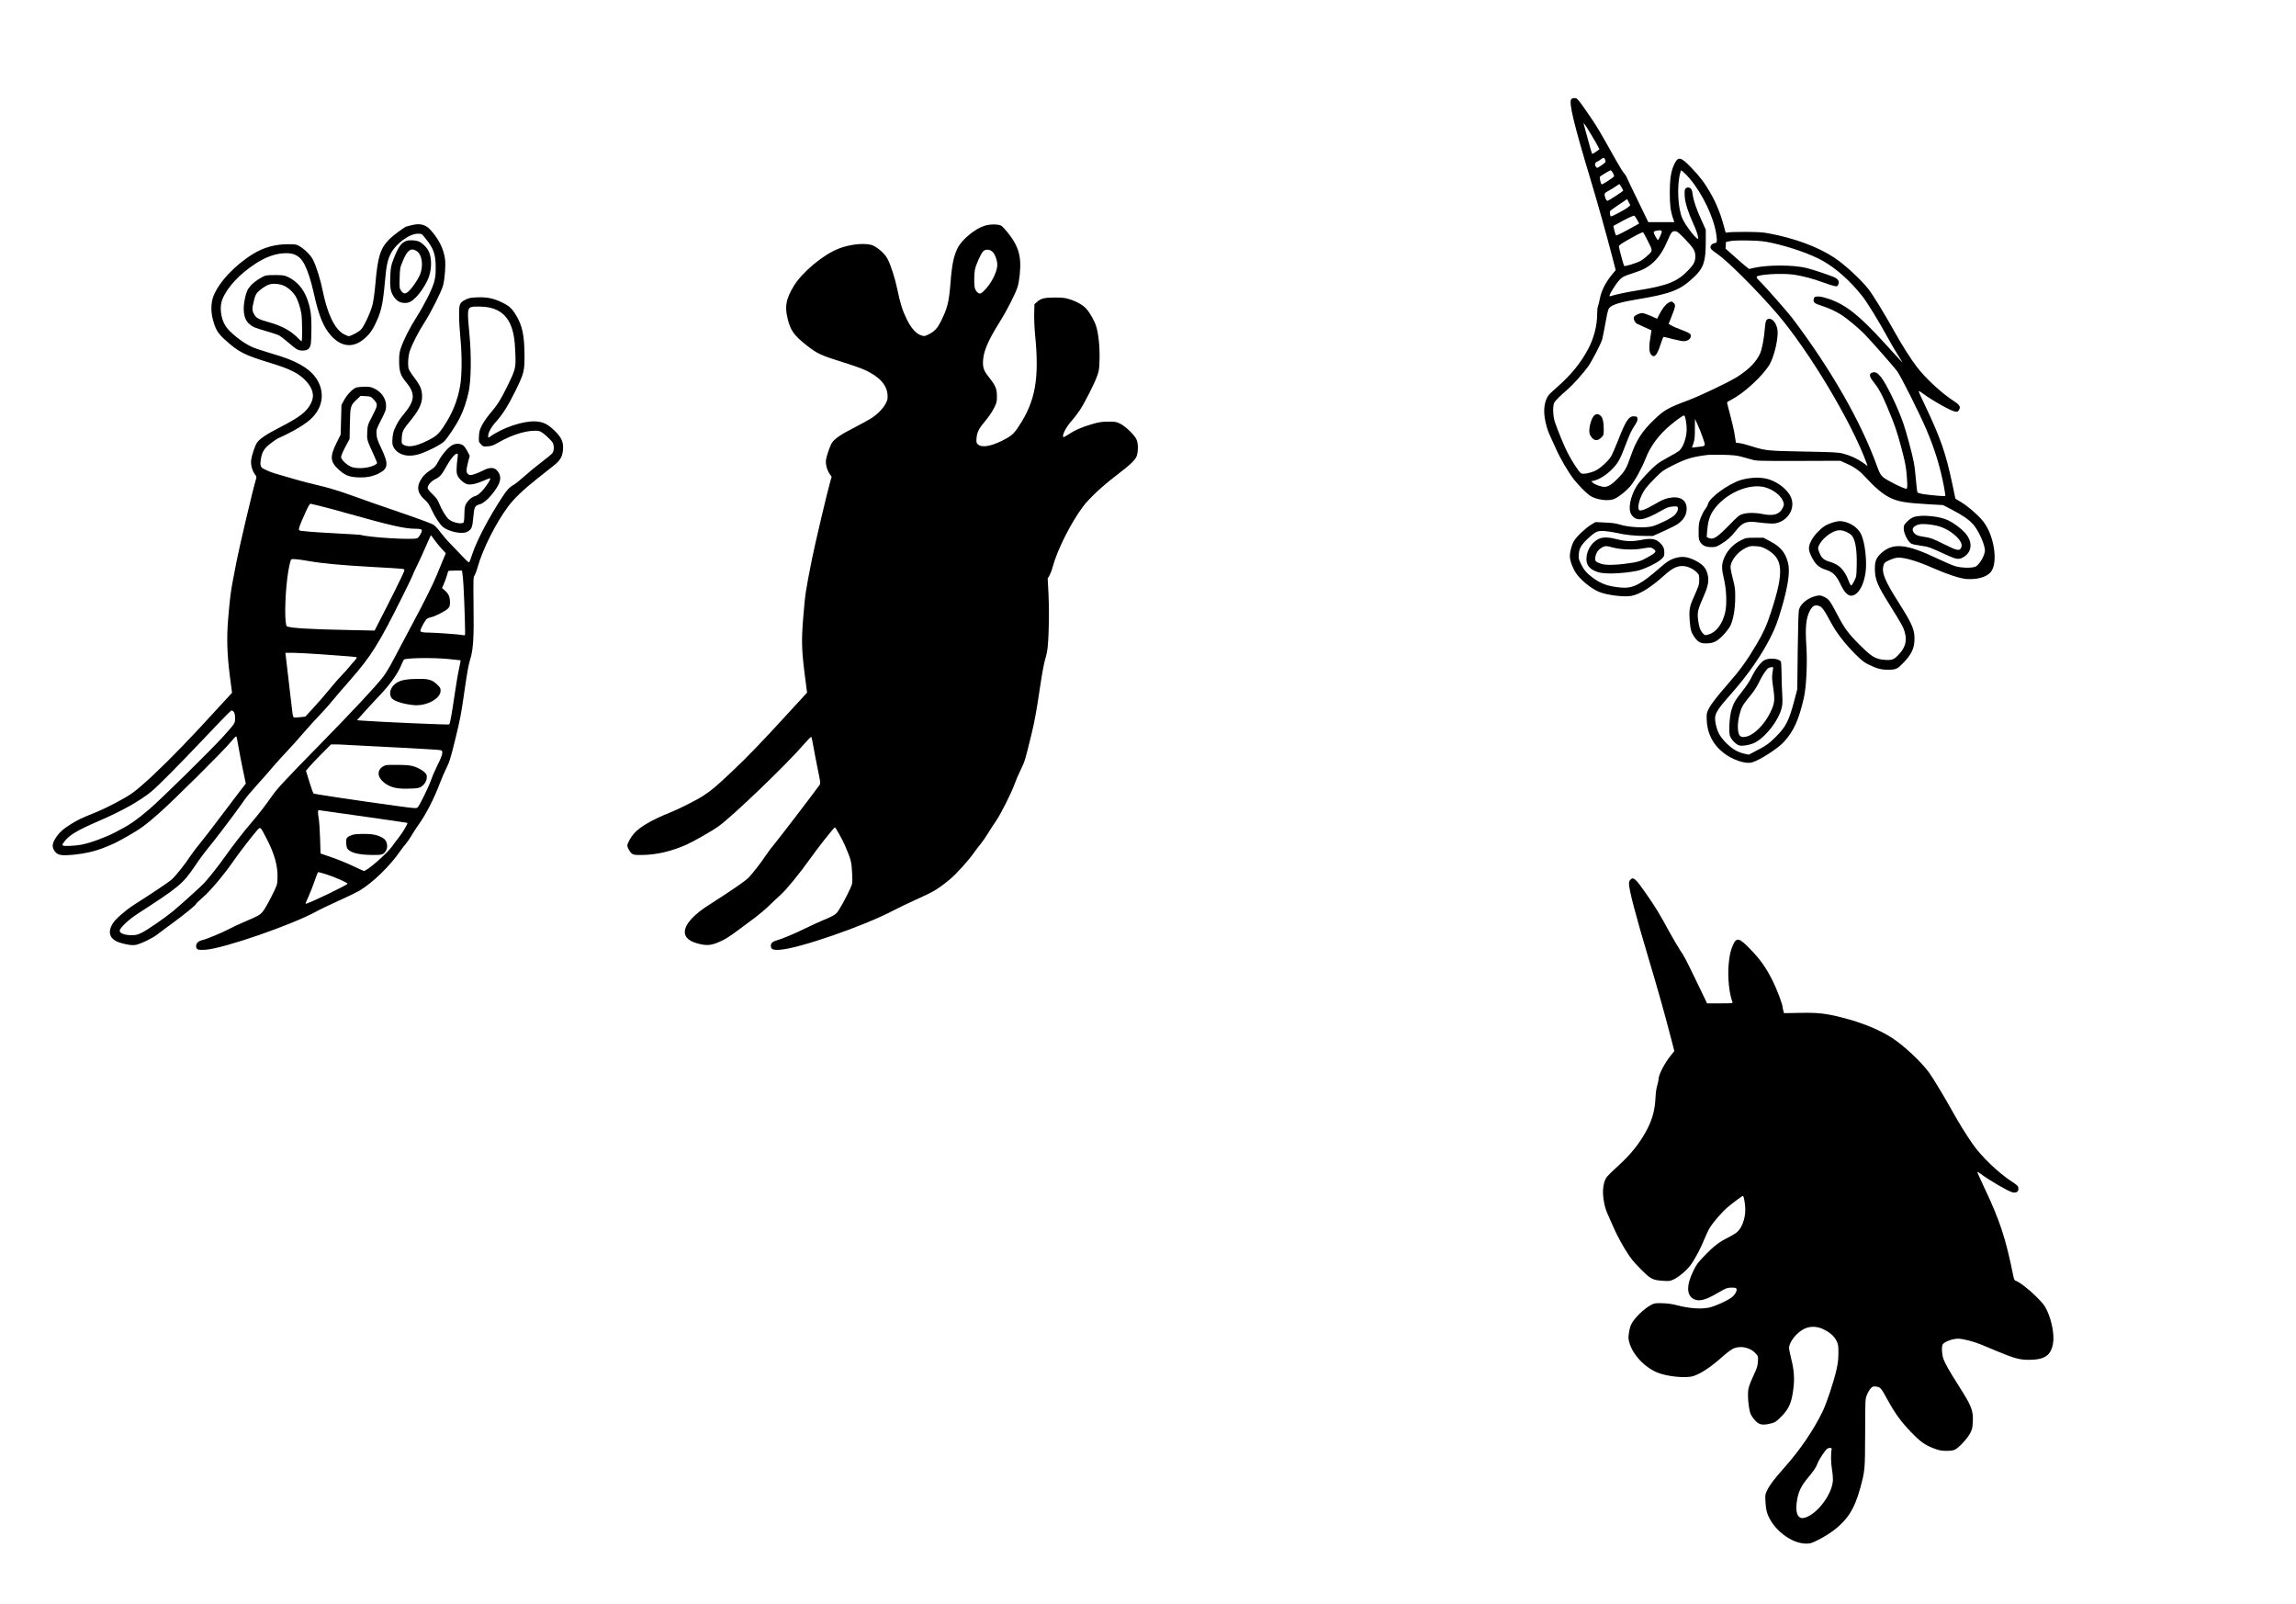
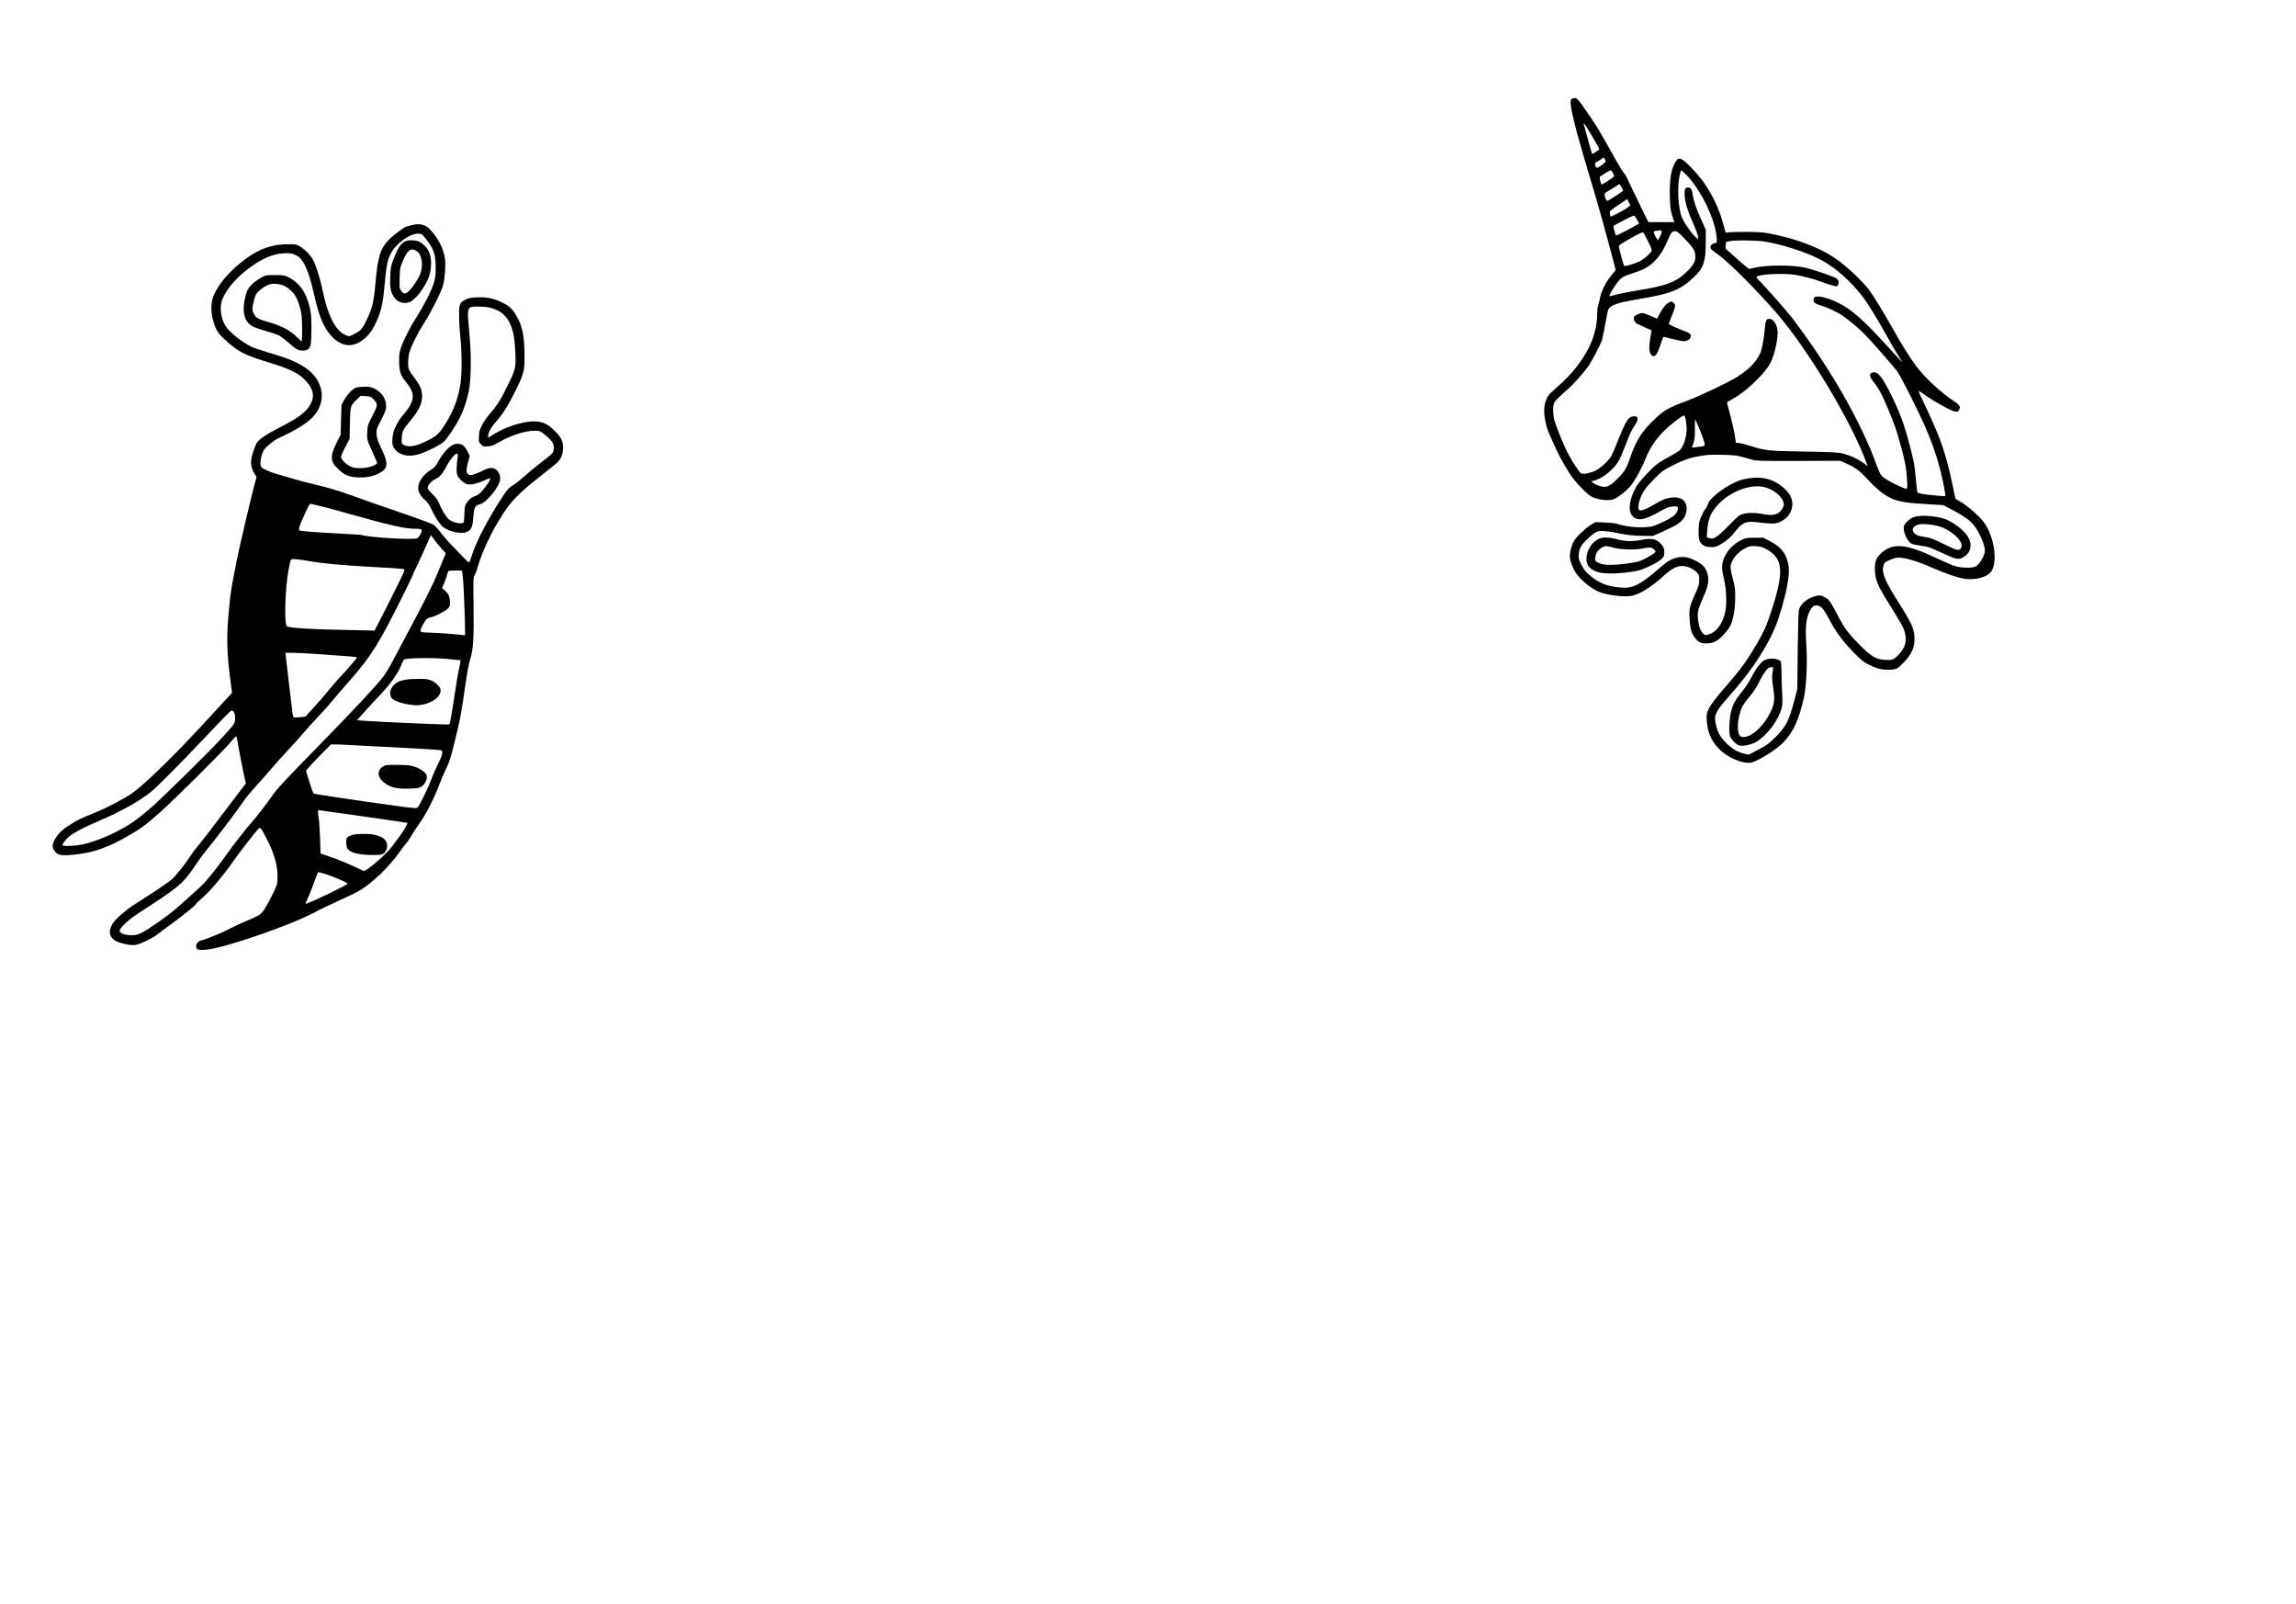
<svg xmlns="http://www.w3.org/2000/svg" version="1.0" width="2388pt" height="1668pt" viewBox="0 0 3184 2224" preserveAspectRatio="xMidYMid meet">
  <g transform="translate(0,2224) scale(0.1,-0.1)" fill="#000000" stroke="none">
    <path d="M21790 20865 c-37 -45 31 -331 276 -1144 98 -325 207 -717 292 -1041 l48 -185 -42 -50 c-98 -117 -157 -233 -179 -351 -10 -49 -22 -97 -27 -108 -5 -10 -9 -51 -9 -92 2 -155 -44 -338 -120 -483 -103 -197 -238 -364 -429 -532 -52 -46 -103 -93 -113 -104 -60 -67 -85 -185 -67 -315 13 -95 42 -195 77 -264 13 -26 48 -104 78 -172 56 -129 179 -341 254 -434 62 -78 158 -175 212 -216 87 -64 273 -89 354 -47 68 35 164 113 214 173 64 76 161 253 212 384 65 169 182 327 338 458 97 81 177 138 195 138 16 0 36 -107 36 -192 0 -109 -46 -244 -102 -296 -14 -12 -76 -50 -139 -83 -63 -33 -137 -78 -165 -100 -88 -67 -248 -240 -292 -314 -85 -145 -116 -310 -72 -383 65 -106 168 -95 413 45 83 47 107 56 162 61 54 4 66 2 71 -12 10 -26 -4 -63 -38 -102 -34 -39 -210 -129 -307 -158 -102 -30 -335 -18 -471 25 -45 14 -106 22 -195 25 l-130 6 -63 -38 c-77 -47 -199 -163 -235 -224 -32 -55 -57 -148 -57 -212 0 -59 37 -161 85 -233 63 -94 201 -208 311 -257 107 -47 353 -79 458 -59 117 22 272 119 456 285 106 95 171 129 249 129 69 0 150 -36 201 -88 33 -34 35 -40 34 -103 0 -69 -2 -75 -89 -271 -45 -100 -54 -165 -43 -297 11 -127 21 -161 62 -221 48 -70 87 -93 156 -93 107 0 156 22 241 109 44 46 87 101 103 133 43 87 68 231 69 388 1 122 -2 147 -31 258 -18 68 -33 143 -34 167 -1 88 97 214 210 268 57 27 70 29 140 25 63 -4 89 -11 140 -38 243 -129 258 -308 71 -878 -59 -183 -104 -282 -200 -445 -133 -225 -230 -359 -395 -547 -156 -179 -231 -275 -266 -343 -29 -55 -32 -71 -31 -137 3 -195 81 -357 231 -475 125 -99 306 -161 398 -135 105 30 356 191 440 282 137 149 209 306 279 613 35 152 51 486 34 736 -16 235 -3 365 43 459 40 80 70 98 130 81 45 -14 74 -54 168 -230 75 -140 192 -293 330 -431 95 -95 128 -122 190 -152 121 -59 175 -73 275 -73 111 1 128 9 222 108 94 100 135 181 141 285 9 153 -21 226 -209 523 -201 317 -247 427 -220 527 11 40 17 46 77 74 36 17 85 33 110 36 88 10 273 -43 490 -139 202 -89 385 -150 474 -156 145 -10 271 24 332 90 115 126 53 531 -112 723 -78 91 -203 198 -297 254 l-76 46 -42 200 c-89 422 -162 635 -370 1074 -120 253 -117 240 -42 186 139 -102 390 -243 449 -252 31 -6 38 -3 53 20 28 43 13 71 -65 122 -176 113 -406 327 -527 489 -86 115 -199 294 -303 480 -139 250 -303 517 -361 589 -109 137 -329 339 -469 432 -227 151 -555 273 -920 340 -72 14 -149 18 -315 19 -121 0 -232 -3 -247 -8 -26 -7 -28 -5 -38 35 -53 207 -110 354 -202 515 -77 135 -149 230 -266 351 -145 149 -179 156 -232 49 -46 -95 -63 -196 -64 -392 -1 -174 10 -259 45 -362 l18 -53 -180 0 -181 0 -147 303 c-82 166 -151 312 -155 324 -4 12 -19 35 -34 51 -15 16 -65 96 -111 178 -220 392 -258 457 -334 569 -44 66 -109 159 -144 208 -59 79 -68 87 -98 87 -18 0 -38 -7 -45 -15z m268 -478 c44 -73 89 -151 101 -174 l21 -43 -47 -34 c-27 -19 -51 -32 -55 -28 -3 4 -29 93 -57 197 -29 105 -54 198 -57 209 -13 42 19 -1 94 -127z m203 -365 c11 -29 4 -37 -75 -89 -38 -24 -40 -25 -53 -7 -22 30 -16 60 15 73 15 6 41 22 57 35 34 27 42 25 56 -12z m107 -180 c11 -21 18 -42 14 -48 -13 -19 -162 -115 -171 -110 -13 8 -33 98 -24 106 18 17 139 90 149 90 6 0 20 -17 32 -38z m1066 -80 c177 -210 334 -539 367 -773 14 -93 9 -119 -18 -119 -29 0 -63 -29 -63 -54 0 -26 14 -40 100 -100 147 -103 554 -510 825 -826 442 -515 1035 -1506 1241 -2073 l13 -38 -63 46 c-79 56 -175 100 -275 126 -68 18 -127 21 -546 29 -513 10 -525 11 -731 75 -63 20 -137 39 -163 42 l-48 5 -17 109 c-9 60 -37 183 -62 274 -24 90 -44 168 -44 174 0 6 30 26 68 45 162 82 418 316 517 475 58 93 115 310 117 446 1 101 -55 195 -116 195 -40 0 -54 -28 -61 -125 -11 -143 -40 -298 -67 -356 -54 -117 -150 -216 -311 -320 -109 -71 -516 -266 -697 -333 -270 -101 -322 -131 -460 -263 -173 -166 -250 -287 -330 -518 -53 -156 -78 -199 -170 -293 -80 -84 -140 -122 -188 -122 -45 0 -129 29 -159 54 l-27 24 34 7 c72 15 174 78 250 155 89 90 112 130 190 334 65 170 81 204 135 286 25 38 35 64 33 85 -3 27 -7 30 -41 33 -78 7 -119 -53 -232 -343 -36 -93 -80 -191 -96 -217 -43 -67 -148 -161 -214 -193 -74 -35 -166 -52 -198 -38 -27 13 -133 175 -195 299 -44 88 -132 302 -168 408 -29 83 -34 229 -10 274 16 29 82 95 187 185 72 62 208 214 280 312 53 73 182 322 198 382 6 23 27 126 46 230 32 177 36 190 64 215 43 39 161 72 377 108 470 78 595 127 788 311 130 123 160 212 161 479 l0 175 -61 135 c-69 151 -110 272 -120 352 -8 70 -26 98 -64 98 -43 0 -54 -28 -47 -124 6 -89 48 -222 117 -373 43 -92 70 -174 70 -207 -1 -48 -172 167 -221 278 -62 141 -76 455 -28 629 l10 37 32 -24 c18 -14 58 -56 91 -94z m-949 -115 c14 -24 25 -46 25 -49 0 -9 -202 -141 -218 -142 -8 -1 -20 14 -28 34 -22 62 -18 73 39 103 29 15 75 43 102 62 28 18 51 34 52 34 1 1 14 -19 28 -42z m92 -280 c-31 -27 -216 -127 -235 -127 -16 0 -23 61 -10 78 7 8 62 48 123 88 l110 74 22 -43 22 -42 -32 -28z m127 -176 l27 -50 -43 -24 c-171 -96 -272 -147 -278 -140 -10 12 -40 126 -35 132 3 2 67 37 142 77 86 45 142 69 149 63 6 -5 23 -31 38 -58z m335 -150 c11 -7 8 -20 -14 -70 -15 -33 -30 -61 -34 -61 -3 0 -19 25 -36 55 -33 61 -29 71 25 78 19 2 37 4 40 5 3 1 11 -2 19 -7z m322 -109 c125 -130 149 -170 149 -244 0 -74 -20 -114 -97 -194 -153 -159 -289 -214 -698 -279 -146 -23 -334 -63 -377 -80 -12 -5 -18 -2 -18 6 0 25 96 175 140 220 42 42 59 51 174 88 152 48 220 85 300 160 77 73 135 163 195 303 50 118 62 130 118 120 13 -2 64 -47 114 -100z m-514 -24 c76 -151 75 -141 4 -208 -33 -32 -85 -70 -114 -84 -66 -31 -204 -72 -213 -63 -9 9 -74 247 -74 272 0 15 37 41 163 111 95 54 166 88 172 83 6 -4 34 -54 62 -111z m1708 -32 c264 -56 555 -158 722 -252 187 -106 375 -273 540 -479 75 -93 220 -329 364 -590 45 -82 105 -186 134 -230 65 -103 67 -105 62 -105 -2 0 -104 111 -227 246 -365 402 -547 547 -790 631 -98 34 -177 42 -198 21 -7 -7 -12 -24 -12 -40 0 -34 21 -48 115 -78 90 -28 195 -77 271 -125 81 -52 245 -189 325 -272 97 -100 394 -438 447 -508 52 -70 308 -580 406 -809 119 -281 192 -517 246 -804 12 -63 19 -116 17 -119 -7 -6 -226 14 -314 28 -34 6 -66 16 -72 22 -5 7 -14 82 -21 167 -6 85 -20 200 -31 255 -26 130 -102 414 -145 537 -78 224 -232 543 -309 640 -48 61 -80 77 -124 62 -40 -14 -39 -52 3 -105 88 -111 130 -187 209 -375 103 -244 131 -326 196 -569 57 -216 67 -273 77 -437 6 -100 4 -118 -8 -123 -23 -9 -277 117 -325 161 -36 33 -49 57 -84 154 -223 615 -638 1341 -1175 2051 -67 88 -405 471 -468 528 -30 28 -33 47 -8 55 96 29 366 38 507 17 122 -19 262 -56 397 -106 68 -25 140 -48 160 -51 33 -6 39 -4 49 19 19 43 4 74 -49 101 -51 25 -292 106 -387 130 -185 46 -546 46 -740 1 l-60 -14 -40 32 c-22 17 -95 80 -163 141 l-123 109 3 46 3 46 55 12 c37 8 120 11 250 9 161 -4 216 -9 315 -30z m-947 -2688 c49 -139 52 -131 -54 -143 l-91 -11 21 61 c16 48 20 88 20 199 l1 138 37 -80 c20 -43 50 -117 66 -164z m536 -278 c43 -11 109 -29 145 -40 63 -20 88 -21 648 -20 l582 2 78 -34 c105 -45 187 -101 253 -173 156 -169 253 -251 356 -303 112 -56 221 -75 539 -93 l200 -11 125 -65 c151 -79 232 -135 294 -204 54 -60 128 -205 151 -297 14 -55 15 -68 2 -111 -20 -70 -84 -161 -123 -177 -52 -22 -199 -18 -280 7 -38 11 -148 58 -244 104 -432 206 -617 224 -779 79 -71 -64 -91 -111 -91 -215 0 -149 31 -227 197 -491 170 -273 194 -316 213 -377 42 -134 15 -231 -92 -339 -59 -59 -86 -68 -191 -59 -120 10 -178 46 -342 211 -158 158 -210 230 -314 431 -92 176 -112 202 -176 231 -48 22 -57 23 -106 13 -112 -24 -213 -102 -240 -185 -9 -28 -14 -190 -19 -574 l-6 -535 -41 -156 c-75 -283 -117 -365 -257 -504 -95 -95 -136 -124 -273 -194 l-101 -53 -54 11 c-97 21 -175 65 -258 149 -87 88 -123 151 -146 261 -28 135 -9 171 216 426 232 262 417 529 544 782 67 134 93 201 152 400 92 314 120 514 89 632 -37 143 -103 221 -249 298 l-91 48 -120 0 c-116 0 -123 -1 -188 -33 -98 -48 -179 -127 -224 -219 -50 -102 -54 -161 -17 -313 35 -148 44 -347 20 -460 -34 -161 -122 -283 -227 -314 -51 -16 -53 -15 -77 6 -40 38 -61 92 -73 191 -14 111 -6 142 81 341 62 140 73 215 46 310 -23 79 -70 127 -172 178 -96 47 -162 57 -246 38 -87 -21 -133 -48 -240 -142 -265 -232 -374 -288 -535 -274 -177 15 -281 51 -400 140 -82 62 -119 106 -160 190 -31 65 -34 77 -29 135 7 83 36 131 132 220 105 96 127 105 233 98 47 -4 124 -16 171 -27 103 -25 239 -39 383 -40 l109 0 146 65 c81 36 170 81 199 101 81 56 123 128 123 211 0 125 -95 181 -249 149 -56 -12 -100 -31 -185 -81 -130 -77 -212 -107 -227 -85 -29 47 18 199 92 298 23 31 86 100 139 153 87 87 108 101 227 162 193 98 283 125 503 151 19 2 112 3 205 1 130 -3 188 -9 249 -25z" />
    <path d="M23133 18040 c-38 -23 -83 -82 -124 -162 l-29 -57 -89 40 c-49 21 -102 39 -117 39 -42 -1 -110 -34 -116 -57 -8 -31 18 -82 49 -94 15 -7 66 -29 112 -51 l84 -38 -7 -38 c-33 -188 -31 -267 5 -303 44 -44 79 -3 128 149 17 56 36 102 41 102 5 0 61 -13 125 -30 64 -16 132 -30 151 -30 67 0 114 42 99 89 -6 19 -30 31 -160 81 -44 16 -95 39 -112 50 l-33 20 21 52 c77 194 80 207 49 238 -25 25 -37 25 -77 0z" />
-     <path d="M22114 16485 c-45 -31 -88 -188 -70 -258 3 -14 18 -39 32 -56 37 -44 84 -43 130 3 33 33 34 36 34 116 0 103 -15 165 -48 190 -29 24 -50 25 -78 5z" />
+     <path d="M22114 16485 z" />
    <path d="M24252 15609 c-35 -4 -87 -16 -115 -25 -179 -58 -433 -246 -452 -333 -3 -16 -21 -49 -40 -73 -18 -23 -45 -77 -61 -118 -24 -65 -28 -90 -28 -185 -1 -93 2 -115 19 -145 31 -52 78 -75 156 -75 59 0 72 4 130 39 96 59 140 98 208 184 92 118 148 141 296 122 179 -22 239 -24 293 -6 167 56 246 232 167 375 -63 115 -223 221 -360 241 -80 11 -124 11 -213 -1z m237 -128 c115 -36 219 -122 243 -203 10 -33 8 -43 -13 -85 -45 -87 -130 -110 -284 -78 -91 19 -198 19 -266 -1 -49 -14 -67 -29 -184 -149 -175 -178 -224 -210 -287 -184 l-30 12 6 86 c10 123 33 203 78 273 157 243 509 400 737 329z" />
    <path d="M26546 15074 c-33 -10 -64 -31 -97 -64 -45 -45 -49 -53 -49 -97 1 -72 59 -186 110 -213 10 -5 67 -17 126 -25 110 -15 114 -17 373 -135 130 -59 163 -61 230 -17 114 75 117 214 9 332 -57 63 -146 129 -228 170 -114 58 -362 83 -474 49z m324 -125 c178 -45 362 -209 330 -293 -22 -60 -55 -54 -250 44 -141 71 -186 87 -276 99 -83 12 -114 26 -140 66 -29 45 7 90 84 106 51 10 163 0 252 -22z" />
-     <path d="M25418 14997 c-42 -13 -96 -37 -118 -52 -70 -48 -145 -130 -180 -197 -46 -87 -46 -130 4 -231 50 -99 100 -145 193 -175 102 -33 144 -73 204 -197 68 -143 123 -186 195 -152 73 35 133 156 155 312 22 157 -10 425 -63 531 -46 92 -152 163 -268 178 -32 4 -68 -1 -122 -17z m187 -131 c28 -13 60 -34 72 -47 52 -57 77 -202 71 -421 -3 -147 -5 -155 -34 -212 -17 -33 -35 -61 -41 -63 -6 -2 -21 21 -32 52 -62 166 -135 240 -273 279 -76 22 -111 53 -138 126 -23 60 -23 61 -4 102 36 79 144 171 234 199 46 14 95 9 145 -15z" />
    <path d="M22189 14776 c-108 -38 -189 -162 -189 -288 0 -87 47 -141 154 -178 90 -32 337 -25 546 16 93 18 284 109 340 163 37 35 40 42 40 93 0 63 -21 102 -83 151 -48 39 -120 46 -236 22 -121 -24 -217 -22 -336 9 -108 28 -180 32 -236 12z m181 -127 c106 -29 280 -35 395 -15 119 21 135 20 170 -8 41 -33 30 -47 -84 -111 -100 -57 -139 -68 -309 -90 -155 -21 -280 -21 -339 -1 -74 26 -87 38 -81 84 9 61 35 105 81 134 50 33 69 34 167 7z" />
    <path d="M24474 13091 c-51 -23 -128 -123 -185 -241 -24 -50 -78 -131 -129 -195 -99 -125 -121 -163 -151 -266 -25 -90 -37 -284 -20 -346 15 -54 89 -130 136 -139 53 -10 165 14 222 46 150 86 316 303 359 470 14 54 15 88 9 200 -5 74 -9 203 -9 285 -1 83 -5 156 -10 164 -27 41 -152 54 -222 22z m116 -108 c0 -5 -5 -37 -10 -71 -9 -52 -7 -90 10 -207 26 -175 20 -220 -44 -350 -78 -157 -213 -295 -320 -325 -94 -26 -126 9 -126 138 0 90 27 206 63 279 14 26 59 89 101 138 48 57 92 121 118 175 43 89 92 170 128 208 20 21 80 32 80 15z" />
    <path d="M5695 19115 c-27 -8 -53 -14 -57 -15 -22 -1 -193 -128 -244 -182 -122 -127 -156 -237 -189 -623 -10 -114 -26 -227 -40 -283 -28 -108 -120 -305 -162 -344 -36 -34 -138 -88 -167 -88 -11 0 -44 14 -73 30 -123 70 -224 282 -288 600 -31 153 -88 337 -133 426 -33 66 -113 146 -190 192 -44 25 -54 27 -167 26 -170 0 -328 -45 -470 -131 -255 -155 -480 -394 -556 -591 -33 -86 -37 -207 -9 -313 35 -138 70 -198 159 -279 202 -184 271 -219 651 -335 252 -77 373 -136 466 -229 112 -112 141 -218 88 -324 -60 -121 -155 -194 -439 -340 -187 -96 -282 -160 -315 -215 -27 -44 -69 -173 -77 -234 -7 -66 12 -143 49 -194 29 -40 29 -41 14 -87 -32 -97 -232 -947 -267 -1132 -11 -58 -33 -172 -49 -255 -31 -162 -40 -234 -66 -535 -22 -259 -15 -491 24 -795 l30 -229 -147 -160 c-455 -498 -686 -736 -963 -997 -96 -90 -217 -194 -269 -231 -109 -77 -338 -198 -507 -268 -219 -89 -247 -103 -346 -164 -112 -70 -160 -113 -210 -188 -58 -87 -60 -140 -6 -202 38 -43 94 -51 246 -36 163 16 296 47 424 97 134 53 175 73 330 161 179 102 242 148 430 313 203 178 905 875 1005 998 57 69 70 80 76 65 3 -11 16 -77 28 -148 12 -72 40 -213 61 -314 l39 -185 -67 -86 c-37 -47 -161 -210 -274 -361 -113 -151 -245 -322 -293 -380 -49 -58 -111 -141 -140 -185 -66 -103 -199 -269 -255 -319 -39 -35 -255 -180 -530 -355 -108 -70 -248 -192 -284 -250 -81 -129 -44 -227 102 -271 99 -30 167 -39 220 -28 68 14 228 92 292 142 30 24 125 94 210 156 164 120 330 255 330 270 0 5 43 46 96 92 102 87 296 319 430 513 75 109 278 370 327 423 39 40 38 41 116 -108 121 -231 168 -401 159 -580 -3 -76 -6 -85 -85 -242 -45 -90 -99 -183 -119 -206 -42 -49 -58 -58 -255 -142 -79 -34 -180 -81 -224 -105 -83 -45 -307 -137 -362 -149 -52 -12 -83 -42 -83 -81 0 -49 24 -59 129 -52 255 18 1206 347 1542 533 46 26 183 91 304 146 121 54 250 117 288 139 184 109 426 344 568 551 21 31 57 77 79 102 22 26 58 79 81 119 23 40 63 101 89 137 101 138 220 369 297 574 25 67 67 165 94 218 42 83 58 137 118 380 77 315 83 344 141 748 28 195 50 314 70 377 43 135 54 298 47 758 -4 356 -3 382 13 406 10 14 31 68 45 120 70 248 255 615 423 839 81 108 215 237 397 380 87 69 192 152 233 185 95 75 123 125 130 229 6 101 -21 161 -118 256 -95 92 -158 122 -264 128 -171 9 -459 -88 -633 -214 -22 -16 -23 -16 -23 12 0 48 44 127 111 200 88 97 167 222 264 419 122 248 130 280 129 500 -2 274 -30 410 -115 551 -60 99 -94 131 -192 179 -120 59 -211 78 -348 73 -91 -4 -115 -8 -163 -32 -83 -41 -91 -61 -89 -226 0 -74 8 -211 18 -305 23 -240 22 -518 -4 -665 -36 -206 -108 -383 -231 -567 -70 -105 -107 -136 -235 -198 -153 -75 -259 -91 -324 -48 -22 14 -23 20 -19 92 6 93 15 112 122 242 136 165 177 270 154 399 -11 63 -38 111 -125 226 -28 37 -54 81 -57 97 -12 62 -6 166 15 233 29 92 121 274 209 409 88 137 235 430 255 510 25 99 38 281 26 368 -20 141 -88 276 -203 402 -69 76 -151 94 -273 60z m191 -162 c125 -151 155 -230 156 -413 1 -101 -3 -141 -22 -210 -28 -104 -136 -317 -249 -495 -90 -142 -175 -310 -212 -420 -20 -58 -24 -90 -24 -185 1 -137 19 -194 90 -280 138 -165 133 -260 -24 -450 -68 -82 -84 -108 -132 -213 -23 -53 -35 -154 -25 -211 4 -20 21 -53 39 -73 67 -76 181 -99 312 -64 104 28 312 131 362 179 49 48 166 223 220 331 52 103 97 236 124 367 32 157 37 496 10 778 -28 292 -28 349 1 376 19 17 35 20 128 20 218 0 358 -77 433 -237 47 -101 67 -215 74 -418 7 -200 3 -217 -117 -460 -90 -183 -133 -251 -247 -384 -35 -42 -81 -109 -101 -150 -31 -62 -38 -88 -40 -151 -4 -73 -3 -77 27 -109 30 -32 34 -33 94 -29 53 3 75 11 152 55 204 118 436 182 565 156 37 -7 162 -118 186 -164 21 -42 18 -111 -7 -143 -12 -15 -81 -72 -153 -126 -72 -55 -176 -140 -231 -190 -55 -50 -120 -102 -145 -117 -68 -40 -96 -69 -164 -173 -186 -283 -355 -605 -416 -790 -17 -53 -35 -102 -40 -110 -8 -12 -25 1 -85 65 -42 44 -118 123 -169 175 -51 52 -118 130 -149 172 -31 43 -74 89 -94 102 -21 14 -168 70 -328 125 -449 154 -689 238 -820 286 -165 60 -328 109 -482 144 -72 16 -195 48 -274 71 -79 23 -189 55 -244 71 -91 25 -143 45 -215 82 -36 18 -46 56 -33 130 17 102 45 148 130 215 41 33 93 68 116 78 221 100 386 200 468 285 209 213 164 518 -101 694 -118 79 -253 134 -519 211 -85 25 -183 58 -217 74 -135 61 -319 209 -371 298 -64 108 -80 264 -39 363 69 169 236 348 458 493 152 99 291 146 433 146 118 0 194 -49 249 -159 46 -91 88 -220 126 -390 71 -322 136 -479 244 -598 154 -168 329 -171 492 -8 44 43 75 87 107 150 92 185 114 277 143 590 21 236 36 315 79 401 69 142 260 284 380 284 50 0 54 -2 91 -47z m-1451 -3727 c61 -14 254 -66 430 -116 530 -150 751 -200 885 -200 78 0 100 -6 100 -26 0 -26 -40 -93 -62 -105 -50 -27 -664 9 -788 46 -8 2 -154 11 -325 20 -170 9 -348 20 -395 25 -47 6 -92 10 -100 10 -8 0 -21 4 -29 9 -16 11 2 65 86 249 43 94 60 121 72 118 9 -3 66 -16 126 -30z m1590 -471 c25 -36 71 -92 102 -125 l55 -60 -49 -118 c-27 -64 -60 -144 -73 -177 -46 -117 -179 -384 -357 -715 -99 -184 -213 -399 -253 -477 -40 -78 -101 -179 -136 -225 -86 -115 -430 -483 -874 -936 -502 -512 -596 -614 -674 -726 -82 -118 -197 -266 -285 -367 -92 -106 -252 -311 -355 -457 -96 -136 -236 -312 -300 -380 -41 -44 -323 -298 -426 -384 -107 -88 -353 -259 -429 -296 -65 -32 -86 -37 -146 -37 -95 0 -165 26 -165 62 0 38 123 154 250 236 578 374 624 413 790 656 85 126 116 167 261 347 106 132 361 473 429 574 24 36 103 130 176 210 73 80 160 179 194 220 35 41 97 112 139 157 141 150 237 257 328 363 49 58 143 161 209 230 66 69 140 152 165 185 26 33 138 164 249 290 297 338 402 505 728 1160 77 154 143 291 147 305 4 14 20 50 35 80 37 72 139 295 180 393 18 42 34 77 35 77 2 0 24 -29 50 -65z m-1763 -290 c208 -37 473 -61 903 -85 209 -11 395 -23 413 -26 31 -5 33 -8 27 -32 -5 -24 -192 -401 -352 -710 l-58 -114 -330 7 c-565 10 -863 29 -888 54 -32 32 -28 399 9 681 13 104 38 222 50 242 9 14 81 8 226 -17z m2157 -227 c10 -77 29 -545 31 -757 0 -53 0 -53 -27 -46 -36 9 -381 34 -473 35 -89 0 -120 7 -120 26 0 27 70 154 93 168 12 7 38 16 57 20 52 10 194 82 229 117 28 27 31 37 31 91 0 73 -20 117 -71 162 l-39 33 24 56 c14 30 32 81 42 113 9 33 18 62 21 67 2 4 46 7 97 7 l93 0 12 -92z m-1979 -1068 c447 -32 500 -36 507 -44 4 -3 -9 -23 -28 -44 -19 -20 -52 -58 -73 -85 -20 -26 -66 -76 -101 -112 -35 -35 -113 -124 -172 -197 -59 -73 -160 -189 -224 -258 l-115 -125 -74 -8 c-40 -4 -78 -6 -85 -3 -7 2 -15 28 -19 58 -3 29 -24 202 -45 383 -22 182 -43 358 -46 393 l-7 62 99 0 c54 0 226 -9 383 -20z m1775 -66 c93 -9 171 -17 173 -18 1 -2 -9 -57 -23 -122 -15 -65 -42 -227 -61 -359 -38 -258 -62 -395 -74 -408 -6 -7 -947 33 -1182 51 l-98 7 112 125 c62 69 158 172 213 230 126 131 236 285 282 392 19 46 38 87 44 93 24 24 393 30 614 9z m-2971 -736 c10 -15 16 -45 16 -84 0 -72 2 -69 -166 -256 -167 -185 -857 -864 -1024 -1007 -188 -160 -277 -220 -474 -321 -146 -74 -336 -144 -466 -170 -81 -16 -234 -24 -254 -13 -15 8 -14 13 13 51 68 93 174 157 481 290 322 139 563 274 730 409 80 65 381 367 699 703 360 379 401 420 415 420 8 0 22 -10 30 -22z m1626 -458 c85 -5 391 -21 680 -35 289 -15 539 -30 555 -34 27 -7 30 -11 28 -46 -2 -23 -26 -84 -62 -154 -32 -65 -73 -157 -90 -207 -37 -106 -163 -363 -189 -387 -18 -16 -36 -15 -313 23 -609 84 -1124 162 -1133 170 -4 4 -29 77 -56 162 l-47 153 51 60 c28 32 106 114 174 182 l123 123 62 0 c34 0 132 -4 217 -10z m185 -991 c325 -46 592 -85 595 -87 9 -7 -66 -135 -118 -200 -30 -37 -71 -92 -92 -123 -70 -101 -362 -355 -396 -343 -11 4 -82 36 -159 73 -77 36 -207 89 -290 117 l-150 52 -6 208 c-4 115 -12 236 -18 269 -6 33 -11 75 -11 93 0 31 2 33 28 28 15 -3 293 -42 617 -87z m-531 -800 c105 -32 296 -116 296 -130 0 -18 -545 -279 -582 -279 -4 0 13 42 37 94 24 51 63 150 87 220 23 69 46 126 51 126 6 0 55 -14 111 -31z" />
    <path d="M5631 18899 c-72 -29 -108 -82 -178 -262 -30 -79 -35 -105 -40 -211 -8 -162 1 -221 40 -287 40 -67 92 -99 162 -99 59 0 96 20 161 87 54 57 102 127 149 220 62 123 71 304 20 410 -31 62 -99 125 -153 141 -46 14 -127 15 -161 1z m145 -138 c79 -48 100 -211 45 -336 -29 -66 -102 -173 -149 -218 -48 -47 -77 -46 -110 3 -23 33 -23 41 -20 175 4 136 5 143 43 234 63 153 112 190 191 142z" />
    <path d="M3688 18420 c-53 -13 -158 -82 -207 -135 -48 -52 -65 -90 -86 -190 -32 -155 -13 -274 52 -337 52 -49 76 -60 243 -108 79 -23 160 -50 179 -60 20 -10 78 -55 130 -99 113 -99 135 -111 200 -111 68 0 101 28 112 96 4 27 8 126 8 219 1 186 -14 278 -63 410 -51 134 -136 231 -252 290 -54 27 -69 30 -169 32 -60 1 -127 -2 -147 -7z m258 -145 c55 -27 114 -80 149 -135 33 -52 71 -164 84 -247 13 -83 15 -383 3 -383 -5 0 -21 14 -38 31 -105 111 -229 180 -422 234 -145 41 -172 57 -202 116 -25 48 -25 73 1 179 15 66 27 92 52 118 45 47 112 93 161 108 56 19 149 9 212 -21z" />
    <path d="M4940 16867 c-48 -15 -128 -99 -170 -177 l-35 -65 -5 -205 -6 -205 -59 -119 c-93 -189 -86 -258 33 -367 85 -78 145 -102 267 -107 120 -5 210 13 298 60 121 65 126 128 27 338 -54 113 -65 146 -68 200 -4 64 -3 68 64 200 62 123 69 140 68 195 0 101 -65 193 -168 241 -41 19 -66 24 -131 23 -44 -1 -96 -6 -115 -12z m241 -164 c62 -67 61 -77 -16 -227 -67 -130 -68 -133 -72 -226 -6 -106 -6 -105 86 -307 28 -62 51 -117 51 -122 0 -6 -17 -19 -37 -30 -91 -46 -257 -55 -331 -19 -66 32 -132 98 -132 133 0 16 26 78 59 139 l59 111 4 210 c5 243 7 253 94 335 l55 52 71 -4 c67 -4 72 -5 109 -45z" />
    <path d="M6270 16068 c-56 -30 -143 -132 -195 -230 -34 -63 -49 -79 -105 -115 -74 -49 -111 -88 -146 -155 -49 -96 -26 -178 75 -264 31 -27 54 -61 81 -119 51 -111 114 -208 161 -249 77 -65 261 -105 332 -71 66 31 79 61 91 208 13 145 19 155 99 179 80 23 238 209 267 314 16 56 3 109 -39 153 -42 45 -106 44 -194 -3 -36 -19 -91 -42 -122 -51 -51 -15 -58 -15 -80 -1 -32 21 -33 60 -3 173 l22 85 -33 63 c-18 35 -44 71 -59 81 -43 28 -101 29 -152 2z m76 -170 c-19 -148 -19 -214 -1 -251 26 -55 95 -113 143 -122 49 -8 134 12 228 55 37 16 73 30 80 30 21 0 -54 -118 -116 -182 -38 -39 -67 -60 -95 -67 -47 -12 -107 -69 -130 -123 -10 -25 -15 -69 -15 -130 0 -51 -5 -100 -10 -108 -21 -34 -155 -6 -209 43 -38 35 -97 132 -128 210 -23 59 -40 83 -95 136 -42 40 -68 73 -68 85 0 40 49 95 108 124 63 30 92 64 160 189 48 88 111 163 137 163 16 0 17 -7 11 -52z" />
    <path d="M5670 12823 c-89 -9 -141 -26 -183 -58 -71 -54 -95 -131 -62 -194 23 -45 148 -89 306 -106 177 -19 379 87 379 199 0 35 -6 46 -49 87 -65 63 -121 80 -255 77 -56 0 -117 -3 -136 -5z" />
    <path d="M5349 11631 c-63 -21 -99 -63 -99 -117 0 -69 88 -154 194 -186 57 -17 97 -22 196 -22 70 0 143 5 167 12 73 22 126 107 109 177 -9 34 -87 89 -166 116 -54 18 -92 23 -220 25 -85 2 -167 0 -181 -5z" />
    <path d="M4888 10666 c-77 -27 -88 -41 -88 -102 0 -30 7 -68 15 -83 31 -60 151 -92 350 -94 133 -1 154 5 185 56 24 39 25 88 3 134 -19 41 -85 76 -173 93 -75 14 -248 12 -292 -4z" />
-     <path d="M13650 19109 c-133 -43 -310 -190 -369 -306 -56 -111 -81 -233 -101 -498 -21 -255 -42 -341 -133 -521 -50 -100 -89 -140 -172 -181 -50 -25 -57 -26 -96 -14 -73 22 -143 99 -205 226 -59 121 -91 222 -130 413 -30 148 -93 343 -137 425 -32 62 -117 141 -191 179 -88 46 -317 28 -486 -39 -217 -85 -508 -328 -623 -520 -105 -174 -125 -276 -88 -435 41 -179 89 -247 276 -393 142 -110 188 -131 507 -231 117 -36 254 -85 303 -108 195 -93 295 -205 303 -341 3 -52 0 -70 -23 -115 -35 -69 -111 -149 -194 -203 -36 -24 -142 -83 -236 -131 -211 -107 -296 -168 -328 -233 -27 -55 -62 -160 -72 -216 -9 -55 11 -138 47 -192 l31 -46 -21 -72 c-40 -137 -216 -885 -253 -1072 -90 -458 -92 -467 -120 -805 -26 -312 -23 -448 21 -794 l32 -248 -29 -32 c-16 -17 -128 -139 -249 -271 -345 -378 -565 -605 -780 -807 -215 -201 -259 -238 -375 -316 -90 -60 -336 -185 -475 -240 -237 -95 -408 -194 -488 -283 -47 -52 -96 -140 -96 -171 0 -31 38 -97 67 -115 22 -15 47 -18 138 -16 203 3 405 50 615 143 92 41 352 189 436 248 199 141 950 862 1198 1150 49 57 92 100 97 95 4 -4 17 -64 29 -133 12 -69 39 -212 61 -318 35 -165 39 -196 27 -211 -116 -160 -547 -722 -612 -801 -48 -58 -108 -136 -133 -175 -65 -99 -183 -251 -242 -312 -45 -47 -209 -160 -555 -382 -372 -238 -436 -455 -156 -530 118 -32 179 -30 276 9 97 38 147 69 292 176 61 46 165 123 230 171 64 48 154 124 198 168 45 44 116 111 158 148 83 75 260 291 404 493 106 151 338 444 350 444 9 0 108 -177 137 -245 87 -203 95 -234 102 -395 6 -134 5 -137 -23 -201 -61 -137 -160 -315 -194 -349 -26 -26 -73 -52 -166 -89 -71 -30 -190 -84 -265 -121 -133 -67 -327 -148 -403 -169 -50 -13 -76 -38 -76 -71 0 -51 28 -64 127 -57 261 17 1149 324 1558 537 83 43 218 109 300 145 276 124 335 158 509 304 83 70 247 252 324 361 25 36 67 91 94 123 26 32 73 100 103 150 31 51 78 124 105 162 63 88 215 390 259 513 18 52 57 143 87 202 56 115 60 130 148 490 41 167 69 320 110 596 37 247 64 397 81 447 14 41 29 117 34 169 18 180 23 520 11 735 l-11 212 25 43 c13 24 34 78 45 121 63 235 254 614 422 837 84 111 260 276 455 425 216 166 277 225 292 287 18 72 15 166 -8 217 -28 61 -152 181 -226 217 -55 27 -67 29 -169 28 -95 -1 -126 -6 -230 -37 -142 -42 -224 -78 -320 -141 -64 -41 -70 -43 -73 -25 -6 35 53 142 118 213 34 38 87 107 117 153 68 105 192 349 235 463 29 79 32 96 36 240 4 175 -15 362 -49 464 -24 73 -88 184 -137 238 -44 49 -135 100 -232 130 -61 19 -98 23 -200 23 -145 0 -196 -12 -248 -60 l-37 -33 -3 -129 c-2 -73 3 -200 12 -292 61 -612 5 -924 -228 -1274 -72 -108 -103 -134 -231 -198 -165 -81 -286 -98 -337 -47 -18 18 -20 29 -16 82 7 85 33 136 122 241 45 53 94 125 119 174 40 80 42 89 42 170 -1 103 -19 146 -114 265 -71 90 -85 133 -78 236 9 128 75 279 228 522 97 154 216 386 248 483 27 83 45 252 38 360 -9 144 -58 258 -170 397 -34 43 -73 85 -86 95 -39 27 -161 28 -241 2z m122 -368 c30 -34 58 -116 58 -171 0 -58 -28 -139 -78 -224 -53 -89 -134 -176 -163 -176 -29 0 -65 44 -73 88 -9 56 -7 183 3 239 14 74 86 234 118 262 37 32 97 24 135 -18z" />
-     <path d="M22607 10042 c-10 -10 -17 -33 -17 -50 0 -88 90 -431 271 -1037 124 -413 221 -758 308 -1093 l50 -193 -47 -59 c-91 -113 -172 -270 -172 -334 0 -13 -9 -52 -19 -87 -12 -39 -21 -109 -24 -179 -7 -148 -40 -276 -105 -406 -101 -201 -234 -369 -440 -553 -56 -51 -114 -108 -128 -126 -78 -103 -71 -343 17 -532 17 -38 57 -127 88 -198 32 -72 98 -196 147 -275 76 -124 107 -163 214 -271 142 -144 165 -156 320 -166 78 -5 91 -3 140 20 73 35 178 123 233 197 59 79 145 240 195 367 23 56 56 126 75 155 57 90 174 223 254 289 82 68 192 149 203 149 13 0 33 -116 33 -190 0 -133 -53 -268 -126 -321 -23 -17 -78 -49 -122 -71 -119 -60 -188 -113 -312 -241 -101 -104 -117 -127 -162 -219 -97 -202 -94 -336 10 -389 71 -36 163 -12 326 84 49 30 105 59 123 66 42 14 123 14 137 0 19 -19 -8 -78 -53 -118 -51 -45 -249 -135 -329 -150 -118 -22 -272 -10 -445 35 -66 17 -127 25 -200 27 -94 2 -110 -1 -150 -22 -105 -55 -243 -191 -281 -276 -24 -54 -42 -161 -34 -204 30 -175 189 -363 381 -452 136 -62 419 -92 524 -54 110 39 246 131 400 270 47 42 108 88 135 103 102 54 247 25 325 -65 31 -34 32 -39 28 -107 -3 -60 -12 -89 -55 -182 -71 -154 -83 -194 -83 -277 0 -108 18 -235 41 -278 25 -50 75 -106 110 -125 37 -19 99 -18 173 3 54 14 70 26 137 93 109 110 147 197 170 399 16 132 7 255 -30 398 -17 67 -31 137 -31 155 0 82 104 214 209 265 78 39 172 38 256 0 97 -45 159 -98 192 -164 26 -54 28 -66 27 -173 0 -88 -7 -143 -28 -235 -39 -170 -137 -463 -192 -575 -125 -257 -308 -526 -524 -770 -141 -158 -205 -242 -241 -315 -31 -64 -32 -67 -26 -168 3 -63 13 -124 25 -158 78 -222 331 -418 540 -419 54 0 74 6 155 46 205 103 351 223 445 366 63 98 103 194 148 355 67 245 67 250 69 768 1 470 1 470 25 528 13 32 36 72 52 89 26 28 33 30 75 25 59 -6 68 -17 165 -194 98 -179 181 -293 316 -433 130 -136 192 -181 317 -229 77 -29 103 -34 175 -35 62 0 95 5 122 18 54 26 172 155 210 228 28 55 32 75 36 159 7 155 -17 217 -192 491 -140 221 -192 313 -216 380 -22 62 -27 167 -10 199 20 37 138 81 215 80 66 0 220 -40 325 -84 47 -20 145 -60 218 -91 236 -98 310 -118 437 -118 222 1 308 61 336 233 19 116 -19 315 -87 457 -30 64 -55 95 -148 188 -100 100 -234 203 -286 219 -13 4 -22 22 -30 63 -104 519 -186 770 -400 1221 -55 117 -100 217 -100 222 0 6 21 -5 48 -25 110 -84 373 -237 437 -255 50 -14 85 6 85 47 0 38 -6 45 -90 100 -189 123 -419 344 -543 520 -88 126 -204 313 -296 480 -88 160 -254 435 -306 507 -109 151 -340 369 -514 484 -173 113 -423 216 -699 285 -230 58 -335 69 -585 64 l-217 -4 -10 35 c-5 20 -10 42 -10 49 0 37 -78 244 -134 357 -91 184 -173 300 -309 441 -157 163 -192 173 -241 72 -36 -75 -54 -156 -65 -288 -14 -176 9 -399 54 -512 7 -17 -5 -18 -172 -18 l-180 0 -146 303 c-165 339 -164 338 -229 435 -26 38 -95 157 -154 263 -139 255 -182 325 -310 510 -152 220 -184 249 -227 201z m2794 -7892 c-13 -57 -12 -187 4 -280 11 -66 15 -127 12 -167 -19 -199 -235 -472 -402 -507 -91 -19 -126 88 -90 272 21 103 60 181 141 277 88 106 120 154 138 205 19 55 113 195 140 209 29 14 62 9 57 -9z" />
  </g>
</svg>